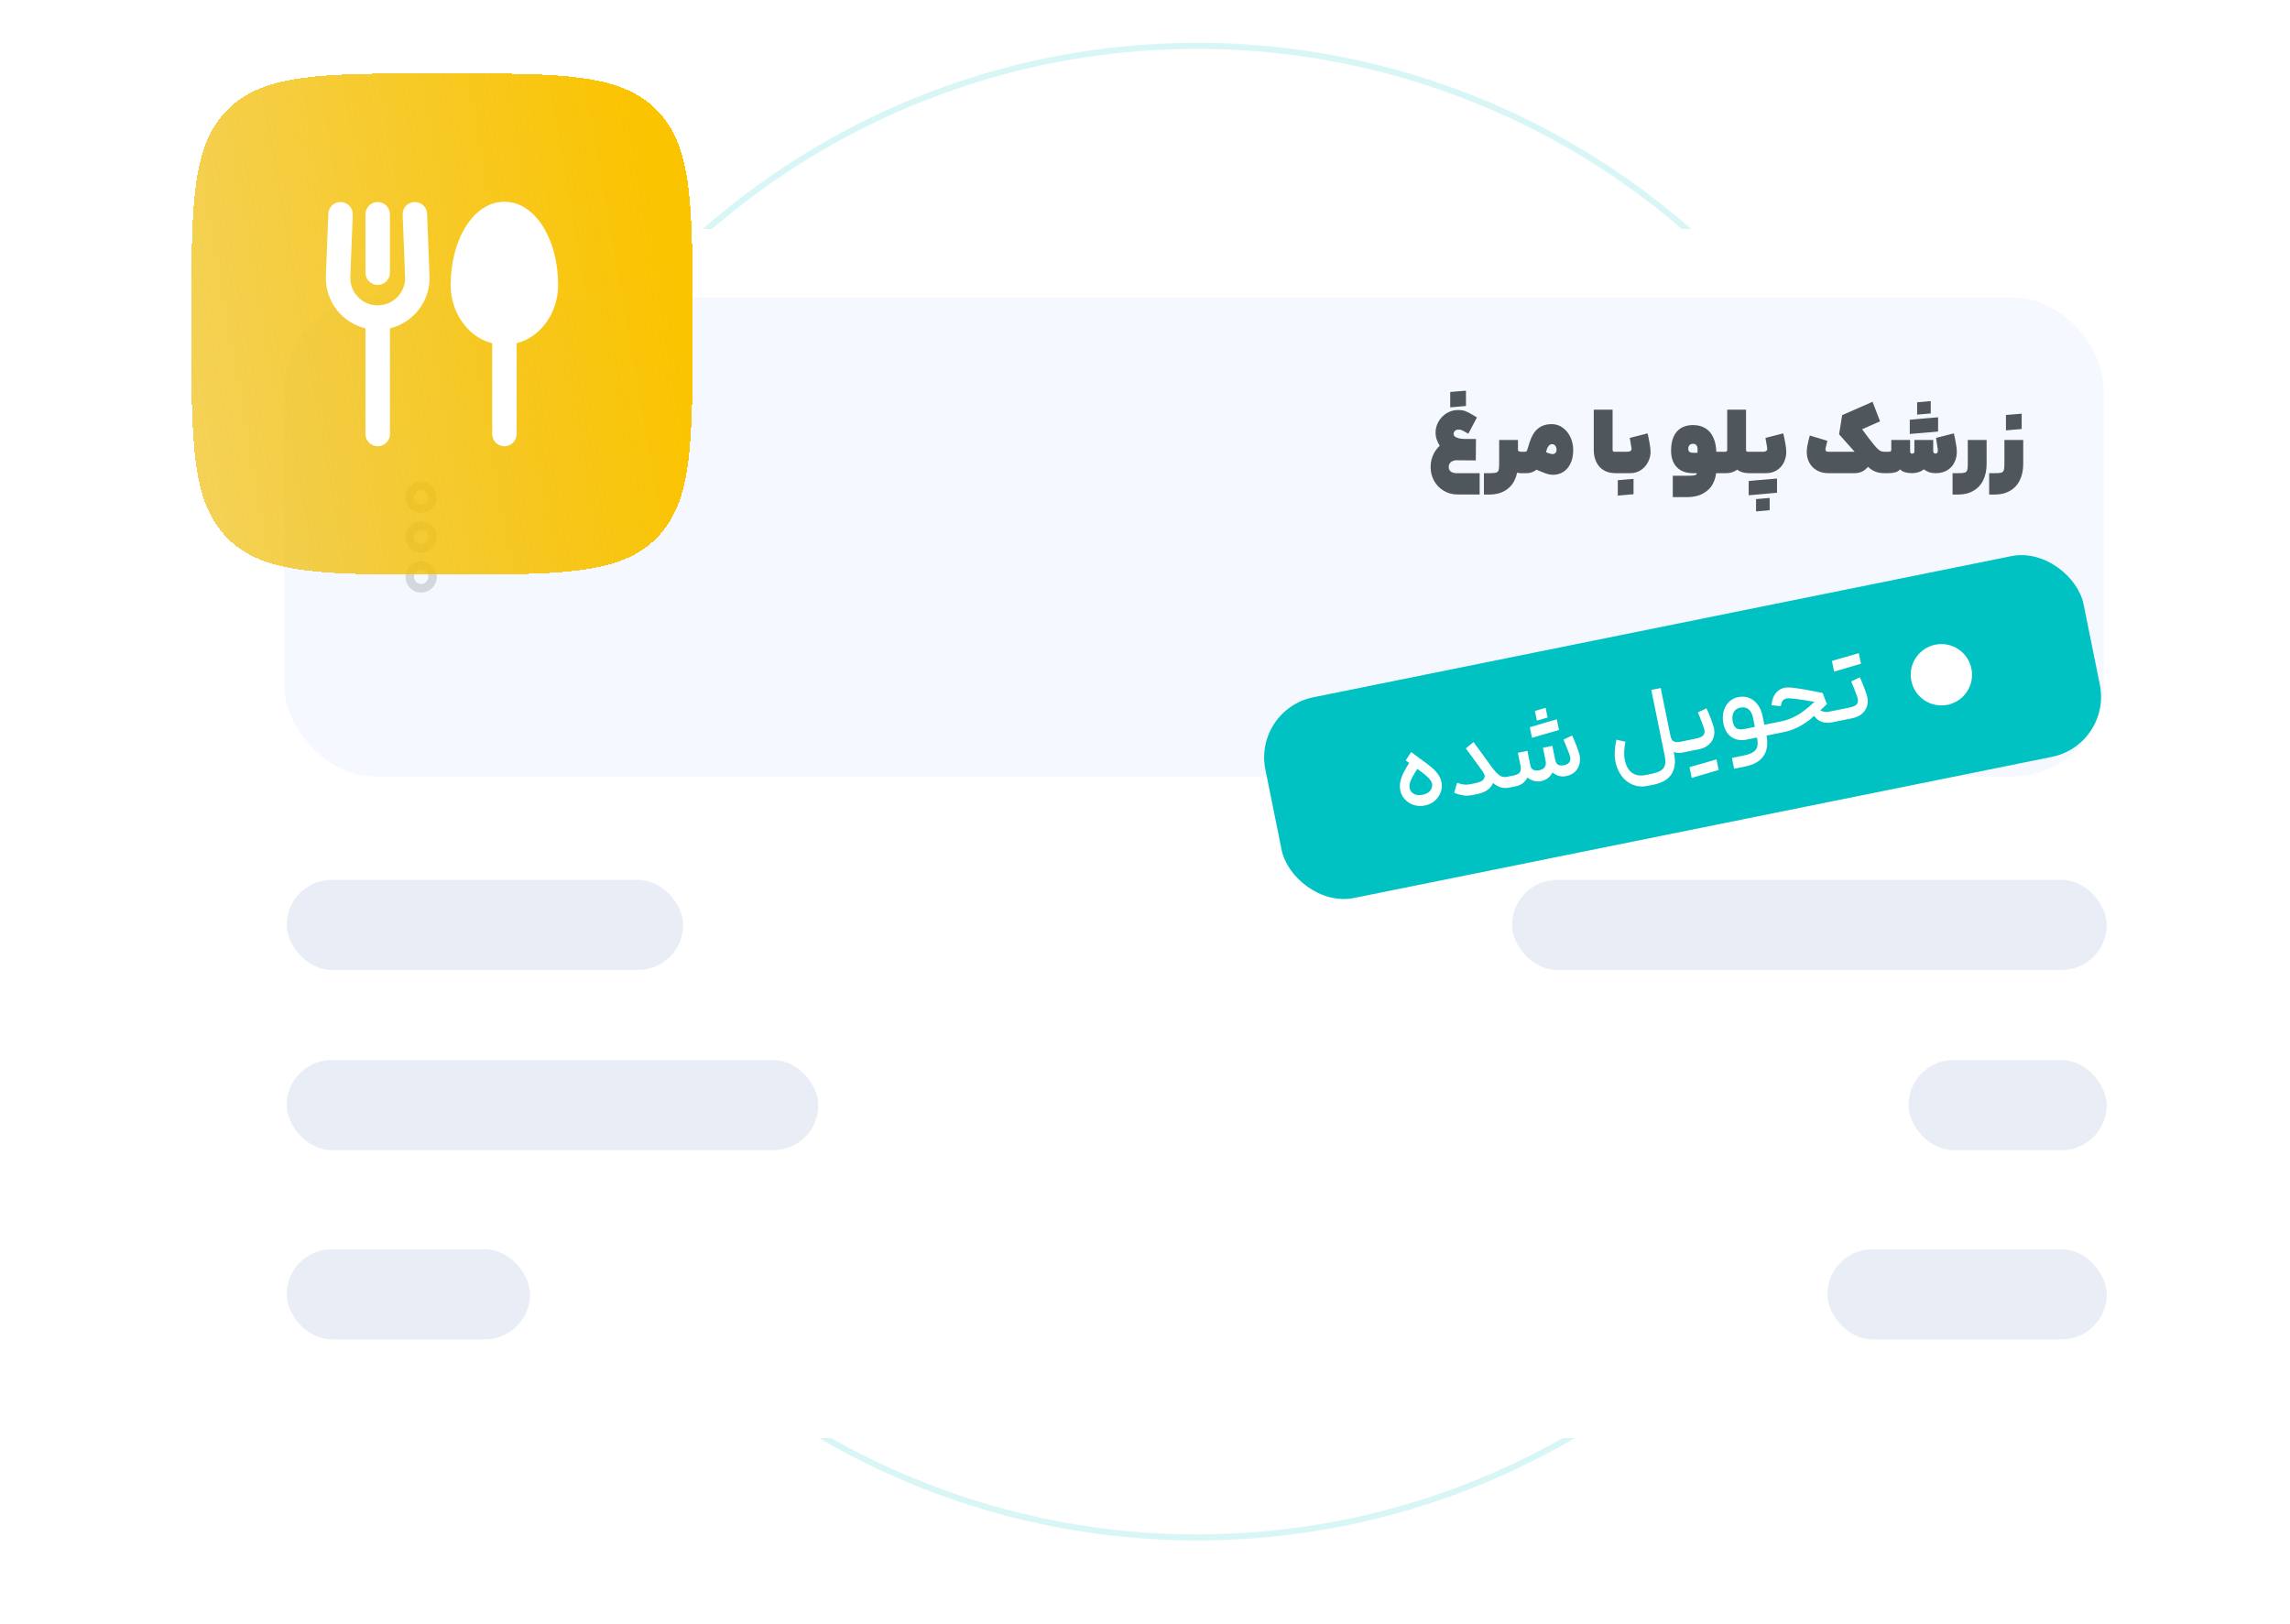
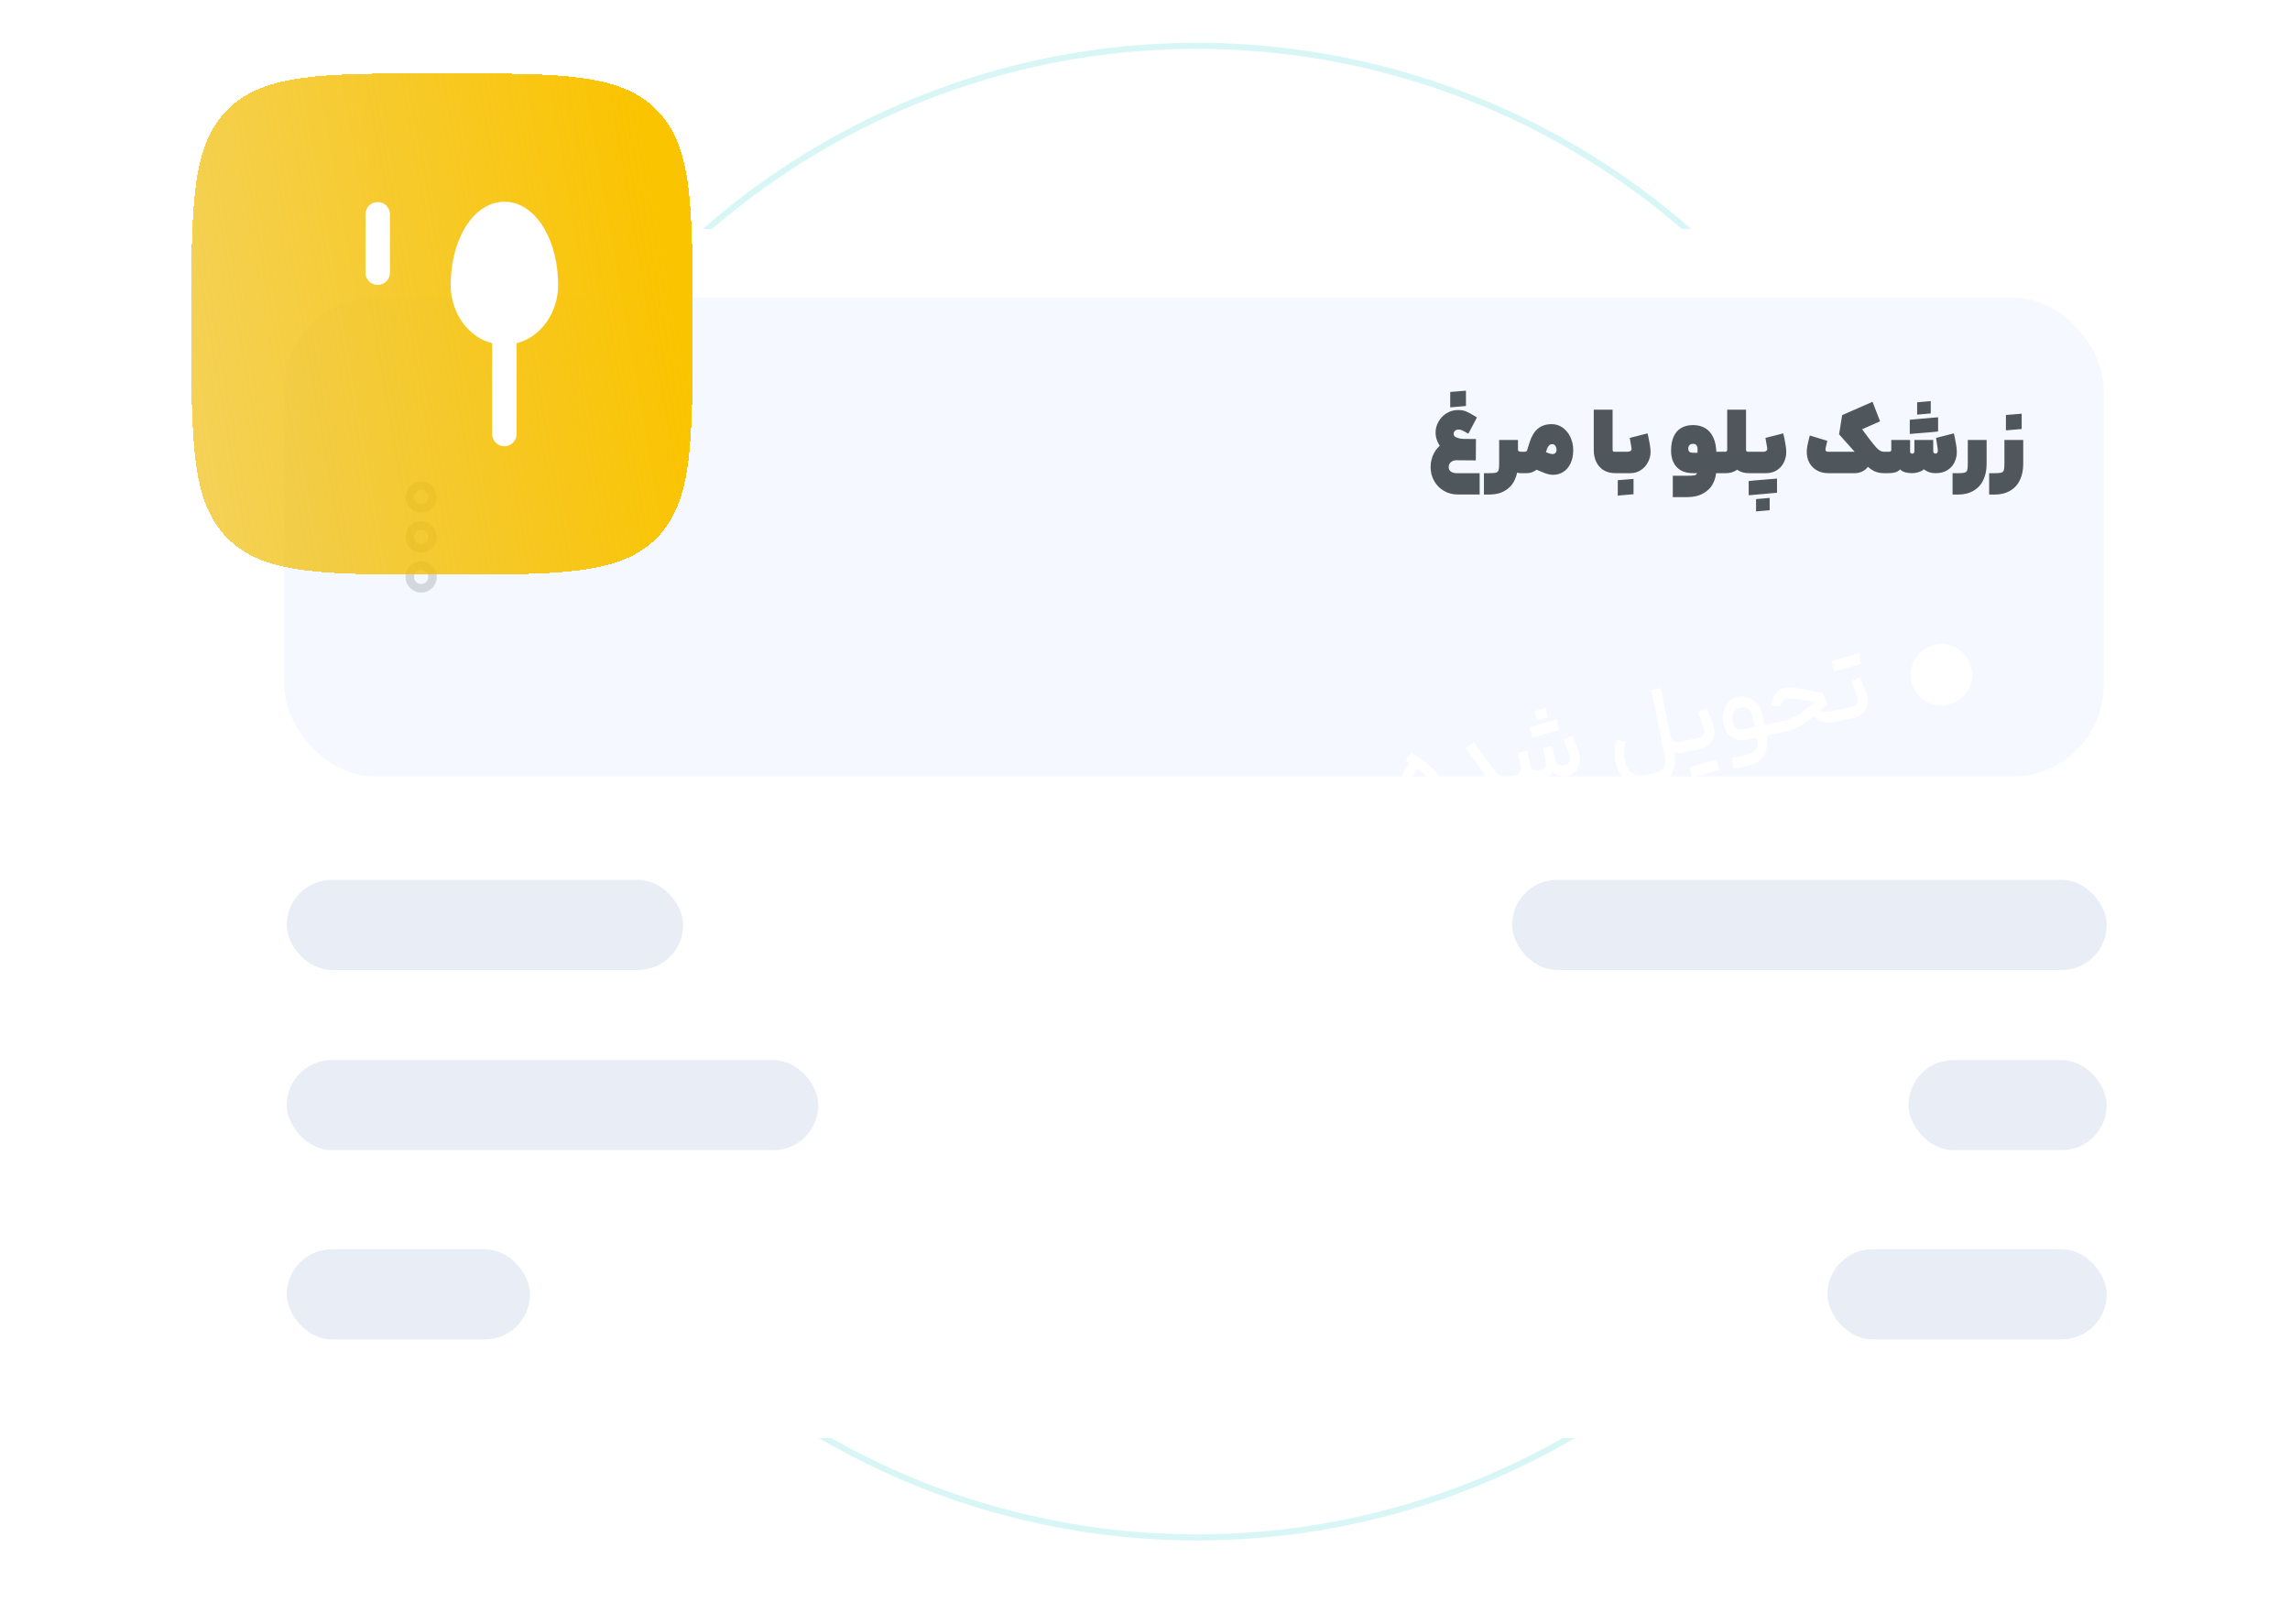
<svg xmlns="http://www.w3.org/2000/svg" width="550" height="390" viewBox="0 0 550 390" fill="none">
  <g clip-path="url(#clip0_1722_25673)">
    <circle opacity="0.15" cx="287.48" cy="190.139" r="179.127" stroke="#00C2C2" stroke-width="1.468" />
    <g filter="url(#filter0_d_1722_25673)">
      <rect x="51.825" y="44.048" width="469.841" height="290.398" rx="21.917" fill="white" />
      <rect x="68.267" y="60.486" width="436.966" height="115.063" rx="21.917" fill="#F5F8FF" />
      <g clip-path="url(#clip1_1722_25673)">
-         <rect x="300.993" y="159.434" width="200.479" height="49.187" rx="14.732" transform="rotate(-11.431 300.993 159.434)" fill="#00C2C2" />
        <path d="M340.71 170.993C342 171.918 342.976 172.656 343.638 173.206C344.313 173.738 344.871 174.31 345.312 174.922C345.77 175.531 346.069 176.188 346.212 176.894C346.384 177.745 346.317 178.568 346.01 179.365C345.704 180.162 345.216 180.845 344.546 181.414C343.873 181.968 343.095 182.334 342.213 182.512C341.331 182.691 340.464 182.657 339.613 182.412C338.774 182.147 338.059 181.707 337.467 181.092C336.875 180.477 336.493 179.744 336.321 178.894C336.169 178.14 336.178 177.403 336.35 176.684C336.519 175.948 336.771 175.255 337.107 174.602C337.442 173.95 337.913 173.137 338.517 172.163L338.973 171.444L340.955 172.822L340.466 173.622C339.893 174.506 339.48 175.191 339.228 175.676C338.972 176.146 338.772 176.603 338.629 177.05C338.501 177.493 338.48 177.923 338.564 178.341C338.687 178.95 339.032 179.415 339.597 179.735C340.16 180.038 340.858 180.106 341.692 179.937C342.511 179.772 343.12 179.44 343.52 178.942C343.917 178.427 344.054 177.865 343.931 177.255C343.856 176.886 343.656 176.518 343.331 176.149C343.022 175.777 342.59 175.372 342.033 174.934C341.477 174.495 340.593 173.839 339.381 172.965C339.088 172.757 338.805 172.555 338.532 172.36C338.256 172.149 337.95 171.918 337.616 171.669L338.941 169.672L340.71 170.993ZM353.904 167.273C354.165 167.655 354.937 168.709 356.222 170.437C356.663 171.049 357.114 171.667 357.574 172.292C358.131 173.065 358.532 173.852 358.778 174.654C359.04 175.453 358.998 176.238 358.653 177.009C358.286 177.835 357.776 178.455 357.126 178.871C356.475 179.286 355.74 179.577 354.922 179.742L353.695 179.99C352.796 180.172 351.965 180.19 351.201 180.044C350.436 179.898 349.786 179.695 349.249 179.436L349.947 177.066L350.082 177.114C350.529 177.257 350.994 177.372 351.479 177.457C351.98 177.54 352.544 177.518 353.169 177.391L354.397 177.143C354.958 177.03 355.412 176.879 355.758 176.692C356.105 176.506 356.345 176.248 356.479 175.921C356.604 175.628 356.613 175.342 356.506 175.063C356.396 174.768 356.137 174.353 355.728 173.818L353.372 170.587C352.873 169.936 352.435 169.34 352.058 168.799L353.904 167.273ZM357.579 172.316C358.252 173.249 358.805 173.964 359.24 174.46C359.69 174.954 360.128 175.3 360.552 175.498C360.973 175.68 361.424 175.722 361.905 175.625L362.314 175.542L362.712 176.89L362.84 178.141L362.431 178.224C361.596 178.393 360.806 178.327 360.061 178.027C359.329 177.707 358.626 177.206 357.954 176.524C357.278 175.826 356.535 174.916 355.723 173.794L357.579 172.316ZM362.065 175.593L363.63 175.276C364.335 175.134 364.802 174.881 365.029 174.517C365.272 174.151 365.327 173.639 365.194 172.981L364.562 169.852L366.848 169.39L367.524 172.735C367.641 173.313 367.872 173.709 368.216 173.923C368.572 174.118 369.049 174.164 369.646 174.06C370.317 173.907 370.773 173.648 371.017 173.282C371.276 172.912 371.339 172.398 371.206 171.74L370.578 168.636L372.84 168.179L373.517 171.524C373.634 172.101 373.864 172.497 374.208 172.712C374.549 172.91 375.017 172.957 375.614 172.853C376.253 172.707 376.694 172.451 376.937 172.085C377.18 171.718 377.234 171.281 377.098 170.775C376.939 170.239 376.712 169.608 376.415 168.884C376.131 168.139 375.832 167.407 375.519 166.685L377.573 165.694C377.918 166.409 378.267 167.223 378.619 168.137C378.97 169.052 379.221 169.794 379.37 170.365C379.528 171.068 379.522 171.779 379.35 172.498C379.194 173.215 378.846 173.845 378.304 174.388C377.76 174.916 377.038 175.27 376.14 175.452C375.594 175.562 375.032 175.551 374.454 175.417C373.873 175.267 373.348 174.981 372.878 174.559C372.59 175.118 372.216 175.578 371.754 175.938C371.293 176.299 370.749 176.542 370.123 176.669C369.594 176.776 369.021 176.75 368.404 176.59C367.784 176.415 367.262 176.145 366.837 175.78C366.582 176.333 366.215 176.791 365.738 177.155C365.276 177.515 364.733 177.759 364.107 177.885L362.591 178.192L362.065 175.593ZM368.643 159.809C369.179 159.651 369.604 159.523 369.918 159.426C370.233 159.329 370.667 159.208 371.223 159.062C371.326 159.575 371.404 159.96 371.456 160.217C371.508 160.474 371.586 160.859 371.69 161.372C371.138 161.534 370.705 161.663 370.39 161.76C370.092 161.854 369.665 161.974 369.11 162.119C369.006 161.606 368.929 161.221 368.877 160.964C368.825 160.707 368.747 160.322 368.643 159.809ZM367.428 163.712C367.839 163.595 368.147 163.508 368.352 163.45C368.554 163.376 368.861 163.28 369.271 163.164C369.743 163.018 370.208 162.883 370.667 162.756C370.784 163.334 370.871 163.767 370.93 164.056C370.985 164.329 371.069 164.746 371.183 165.307C370.458 165.521 369.914 165.681 369.551 165.788C369.205 165.891 368.669 166.049 367.944 166.263C367.827 165.685 367.741 165.26 367.686 164.987C367.628 164.699 367.542 164.273 367.428 163.712ZM370.667 162.756C371.408 162.54 371.952 162.38 372.298 162.276C372.661 162.17 373.197 162.011 373.906 161.801C374.026 162.395 374.113 162.828 374.168 163.101C374.223 163.373 374.309 163.798 374.426 164.376C373.701 164.589 373.157 164.749 372.795 164.856C372.429 164.947 371.892 165.097 371.183 165.307C371.066 164.73 370.98 164.305 370.925 164.032C370.866 163.743 370.78 163.318 370.667 162.756ZM395.843 177.781C394.464 178.06 393.226 177.967 392.13 177.504C391.038 177.057 390.133 176.338 389.415 175.348C388.716 174.37 388.239 173.248 387.982 171.98C387.827 171.21 387.777 170.344 387.832 169.381C387.904 168.414 388.032 167.52 388.217 166.698L390.399 167.208C390.237 167.892 390.136 168.631 390.096 169.424C390.052 170.201 390.094 170.902 390.22 171.528C390.405 172.442 390.709 173.199 391.13 173.799C391.555 174.414 392.11 174.845 392.794 175.091C393.498 175.349 394.339 175.379 395.318 175.181L396.497 174.943C397.572 174.726 398.375 174.446 398.908 174.105C399.44 173.764 399.766 173.313 399.887 172.755C400.027 172.209 400.006 171.486 399.825 170.588L396.599 154.758L398.861 154.3L402.087 170.131C402.473 172.04 402.271 173.642 401.481 174.937C400.69 176.233 399.204 177.101 397.022 177.542L395.843 177.781ZM404.003 169.818C403.361 169.948 402.752 169.912 402.177 169.711C401.602 169.51 401.096 169.112 400.658 168.516C400.236 167.916 399.927 167.127 399.729 166.149L401.221 165.847C401.354 166.505 401.615 166.928 402.003 167.116C402.392 167.305 402.883 167.339 403.477 167.219L403.886 167.136L404.327 168.45L404.412 169.736L404.003 169.818ZM404.336 167.046L407.392 166.428C408.258 166.252 408.831 165.986 409.109 165.629C409.401 165.253 409.475 164.796 409.333 164.257C409.21 163.814 408.994 163.198 408.684 162.409C408.39 161.617 408.088 160.868 407.779 160.162L409.857 159.166C410.186 159.884 410.526 160.701 410.878 161.615C411.23 162.529 411.48 163.271 411.629 163.843C411.794 164.577 411.783 165.306 411.595 166.029C411.404 166.735 411.004 167.359 410.395 167.9C409.802 168.437 409.001 168.808 407.99 169.012L404.861 169.645L404.336 167.046ZM404.284 169.761L403.758 167.162L404.528 167.007L404.916 168.306L405.054 169.606L404.284 169.761ZM405.779 173.317C406.19 173.2 406.496 173.105 406.698 173.031C406.904 172.972 407.212 172.885 407.622 172.769C408.097 172.639 408.564 172.512 409.023 172.385C409.116 172.684 409.2 172.976 409.275 173.261C409.349 173.547 409.406 173.828 409.445 174.103C409.5 174.376 409.531 174.654 409.538 174.936C408.797 175.153 408.245 175.315 407.883 175.421C407.536 175.525 407.009 175.682 406.3 175.892C406.18 175.298 406.091 174.857 406.032 174.568C405.977 174.295 405.893 173.878 405.779 173.317ZM409.023 172.385C409.764 172.169 410.307 172.009 410.654 171.905C411.016 171.799 411.552 171.64 412.261 171.43C412.378 172.008 412.464 172.433 412.519 172.705C412.577 172.994 412.663 173.419 412.777 173.981C412.036 174.198 411.484 174.359 411.122 174.466C410.775 174.569 410.247 174.726 409.538 174.936C409.47 174.683 409.391 174.415 409.301 174.133C409.23 173.863 409.173 173.582 409.13 173.29C409.091 173.014 409.055 172.713 409.023 172.385ZM418.637 170.542C419.744 170.318 420.562 170.027 421.091 169.67C421.636 169.309 421.961 168.851 422.065 168.295C422.189 167.753 422.162 167.04 421.984 166.158L421.025 161.417C420.84 160.502 420.487 159.83 419.966 159.401C419.462 158.969 418.792 158.837 417.958 159.006C417.204 159.158 416.672 159.541 416.361 160.155C416.051 160.769 415.984 161.509 416.159 162.375C416.321 163.178 416.631 163.716 417.087 163.991C417.54 164.25 418.184 164.296 419.018 164.127L422.05 163.514L422.69 163.334L425.073 162.853L425.509 164.142L425.598 165.452L419.534 166.678C418.138 166.96 416.931 166.77 415.912 166.108C414.893 165.445 414.232 164.368 413.931 162.876C413.723 161.849 413.727 160.88 413.944 159.968C414.176 159.052 414.598 158.291 415.21 157.683C415.819 157.059 416.564 156.657 417.447 156.479C418.409 156.284 419.291 156.348 420.091 156.671C420.907 156.99 421.59 157.52 422.14 158.26C422.707 158.997 423.099 159.903 423.316 160.978L424.27 165.695C424.517 166.915 424.516 168.025 424.267 169.027C424.035 170.026 423.499 170.886 422.66 171.607C421.836 172.324 420.671 172.836 419.162 173.141L416.491 173.681L415.966 171.082L418.637 170.542ZM439.971 162.546C438.88 162.766 437.896 162.648 437.019 162.191C436.158 161.73 435.559 160.916 435.222 159.748L436.414 158.581C436.653 159.184 437.029 159.6 437.544 159.83C438.074 160.057 438.692 160.099 439.398 159.956L441.443 159.543L441.87 160.784L441.969 162.142L439.971 162.546ZM424.742 162.92L427.702 162.321C428.777 162.104 429.763 161.779 430.661 161.347C431.575 160.912 432.409 160.409 433.162 159.839C433.915 159.27 434.793 158.533 435.796 157.628L436.43 157.049L436.6 157.766L435.223 157.519C433.594 157.23 432.259 157.024 431.215 156.901C430.168 156.762 429.476 156.727 429.139 156.795C428.706 156.883 428.382 157.057 428.168 157.317C427.953 157.578 427.802 158.026 427.713 158.662L425.459 158.416C425.591 157.17 425.939 156.206 426.503 155.525C427.063 154.827 427.768 154.392 428.619 154.22C429.18 154.106 430.089 154.14 431.344 154.32C432.6 154.501 434.297 154.8 436.436 155.219C436.94 155.318 437.375 155.405 437.741 155.482L438.782 158.152L437.773 159.107C436.585 160.249 435.559 161.166 434.697 161.858C433.835 162.55 432.867 163.172 431.793 163.723C430.731 164.255 429.543 164.654 428.227 164.92L425.267 165.519L424.742 162.92ZM441.172 159.598L444.228 158.98C445.078 158.808 445.651 158.542 445.945 158.181C446.237 157.805 446.311 157.348 446.169 156.809C446.046 156.366 445.829 155.75 445.519 154.961C445.226 154.169 444.924 153.42 444.614 152.714L446.692 151.718C447.021 152.436 447.362 153.252 447.714 154.167C448.065 155.081 448.316 155.823 448.465 156.394C448.63 157.129 448.619 157.858 448.431 158.581C448.24 159.287 447.84 159.911 447.231 160.451C446.638 160.989 445.836 161.36 444.826 161.564L441.697 162.197L441.172 159.598ZM439.986 147.788C440.397 147.672 440.705 147.585 440.91 147.526C441.112 147.452 441.411 147.358 441.805 147.245C442.28 147.116 442.747 146.988 443.206 146.862C443.299 147.16 443.383 147.452 443.458 147.738C443.532 148.023 443.589 148.304 443.628 148.58C443.68 148.837 443.711 149.114 443.721 149.413C442.996 149.626 442.453 149.786 442.09 149.893C441.744 149.996 441.216 150.153 440.507 150.363C440.387 149.77 440.299 149.337 440.244 149.064C440.186 148.775 440.1 148.35 439.986 147.788ZM443.206 146.862C443.947 146.645 444.49 146.485 444.837 146.382C445.199 146.275 445.735 146.117 446.444 145.906C446.561 146.484 446.649 146.917 446.707 147.206C446.762 147.479 446.846 147.896 446.96 148.457C446.235 148.671 445.691 148.831 445.329 148.938C444.966 149.044 444.43 149.203 443.721 149.413C443.657 149.175 443.577 148.908 443.484 148.609C443.413 148.34 443.357 148.067 443.318 147.791C443.276 147.499 443.238 147.189 443.206 146.862Z" fill="white" />
        <circle cx="466.271" cy="151.106" r="7.366" transform="rotate(-11.431 466.271 151.106)" fill="white" />
      </g>
      <path d="M98.415 127.606C98.415 129.113 99.647 130.345 101.154 130.345C102.661 130.345 103.894 129.113 103.894 127.606C103.894 126.099 102.661 124.866 101.154 124.866C99.647 124.866 98.415 126.099 98.415 127.606Z" stroke="#D3D7DE" stroke-width="2.055" />
      <path d="M98.415 108.428C98.415 109.935 99.647 111.168 101.154 111.168C102.661 111.168 103.894 109.935 103.894 108.428C103.894 106.922 102.661 105.689 101.154 105.689C99.647 105.689 98.415 106.922 98.415 108.428Z" stroke="#D3D7DE" stroke-width="2.055" />
      <path d="M98.415 118.017C98.415 119.524 99.647 120.757 101.154 120.757C102.661 120.757 103.894 119.524 103.894 118.017C103.894 116.51 102.661 115.278 101.154 115.278C99.647 115.278 98.415 116.51 98.415 118.017Z" stroke="#D3D7DE" stroke-width="2.055" />
      <path d="M355.376 107.809H350.073C348.854 107.809 347.75 107.514 346.764 106.925C345.777 106.349 345.003 105.555 344.441 104.54C343.879 103.54 343.598 102.43 343.598 101.21C343.598 99.991 343.879 98.86 344.441 97.819C345.016 96.777 345.804 95.955 346.805 95.352C347.805 94.735 348.908 94.434 350.114 94.448L354.493 94.489L354.451 99.628L349.744 99.587C349.415 99.587 349.114 99.655 348.84 99.792C348.566 99.915 348.346 100.1 348.182 100.347C348.018 100.594 347.935 100.882 347.935 101.21C347.935 101.539 348.018 101.813 348.182 102.033C348.346 102.252 348.566 102.416 348.84 102.526C349.114 102.636 349.415 102.69 349.744 102.69H355.376V107.809ZM352.396 99.278C350.793 99.278 349.422 98.963 348.285 98.333C347.161 97.702 346.305 96.921 345.715 95.989C345.14 95.044 344.831 94.119 344.79 93.214C344.749 92.2 344.969 91.261 345.448 90.398C345.928 89.521 346.586 88.822 347.421 88.302C348.271 87.781 349.196 87.52 350.196 87.52C350.923 87.52 351.539 87.623 352.046 87.829C352.567 88.034 353.239 88.391 354.061 88.898L354.719 89.309L352.663 93.214C352.636 93.187 352.547 93.139 352.396 93.07C351.779 92.7 351.334 92.461 351.06 92.351C350.786 92.241 350.484 92.2 350.155 92.228C349.84 92.255 349.587 92.371 349.395 92.577C349.203 92.783 349.114 93.022 349.128 93.296C349.128 93.557 349.251 93.776 349.498 93.954C349.758 94.132 350.128 94.269 350.608 94.365C351.087 94.448 351.683 94.489 352.396 94.489V99.278ZM348.305 83.183C348.799 83.142 349.306 83.101 349.826 83.06C350.58 82.991 351.334 82.93 352.088 82.875C352.088 83.711 352.088 84.334 352.088 84.745C352.088 85.143 352.088 85.746 352.088 86.554C351.224 86.623 350.587 86.678 350.176 86.719C349.765 86.76 349.141 86.815 348.305 86.883C348.305 86.047 348.305 85.431 348.305 85.033C348.305 84.622 348.305 84.005 348.305 83.183ZM364.582 94.715V100.47C364.582 101.95 364.315 103.239 363.781 104.335C363.26 105.445 362.479 106.301 361.437 106.904C360.41 107.521 359.163 107.829 357.696 107.829H356.401V102.69H357.696C358.464 102.69 358.998 102.649 359.3 102.567C359.615 102.471 359.82 102.279 359.916 101.992C360.012 101.704 360.06 101.197 360.06 100.47V94.715H364.582ZM364.582 97.038C364.582 97.23 364.665 97.367 364.829 97.449C364.993 97.517 365.199 97.552 365.446 97.552H365.631L365.816 100.183L365.631 102.69H365.261C364.658 102.69 364.123 102.519 363.657 102.177C363.205 101.834 362.842 101.245 362.568 100.409C362.308 99.573 362.177 98.449 362.177 97.038H364.582ZM365.432 97.552H366.069C366.275 97.552 366.432 97.524 366.542 97.469C366.652 97.415 366.734 97.312 366.789 97.161L367.364 95.311C367.83 93.817 368.495 92.714 369.358 92.001C370.221 91.275 371.331 90.912 372.688 90.912C373.675 90.912 374.559 91.2 375.34 91.775C376.135 92.351 376.751 93.118 377.19 94.078C377.628 95.023 377.848 96.044 377.848 97.14C377.848 98.401 377.628 99.477 377.19 100.368C376.765 101.258 376.183 101.937 375.443 102.403C374.716 102.855 373.901 103.081 372.996 103.081C372.435 103.081 371.811 102.958 371.126 102.711C370.441 102.464 369.331 101.998 367.796 101.313L367.426 101.149L369.44 96.894C369.618 96.962 369.728 97.01 369.769 97.038C370.728 97.435 371.434 97.716 371.886 97.88C372.352 98.031 372.668 98.106 372.832 98.106C373.133 98.106 373.373 98.024 373.551 97.86C373.743 97.682 373.839 97.421 373.839 97.079C373.839 96.681 373.743 96.359 373.551 96.113C373.36 95.852 373.099 95.722 372.77 95.722C372.496 95.722 372.256 95.825 372.051 96.03C371.845 96.222 371.688 96.476 371.578 96.791L370.776 99.278C370.557 99.963 370.235 100.566 369.81 101.087C369.399 101.594 368.92 101.992 368.371 102.279C367.837 102.553 367.268 102.69 366.665 102.69H365.432V97.552ZM388.003 102.69C386.852 102.69 385.886 102.444 385.105 101.95C384.324 101.443 383.741 100.772 383.358 99.936C382.974 99.1 382.782 98.175 382.782 97.161V87.438H387.304V97.038C387.304 97.161 387.318 97.264 387.346 97.346C387.387 97.415 387.441 97.469 387.51 97.51C387.578 97.538 387.674 97.552 387.798 97.552H389.031L389.237 99.998L389.031 102.69H388.003ZM388.818 97.552H390.709C391.161 97.552 391.476 97.476 391.655 97.325C391.833 97.175 391.894 96.942 391.84 96.626C391.744 96.078 391.675 95.674 391.634 95.414C391.593 95.153 391.524 94.756 391.429 94.222L395.704 93.132C395.896 93.941 396.06 94.742 396.197 95.537C396.348 96.332 396.424 97.024 396.424 97.613C396.424 98.435 396.218 99.244 395.807 100.039C395.409 100.82 394.841 101.457 394.101 101.95C393.361 102.444 392.504 102.69 391.531 102.69H388.818V97.552ZM388.551 104.376C389.044 104.335 389.551 104.294 390.072 104.253C390.826 104.198 391.579 104.136 392.333 104.068C392.333 104.904 392.333 105.52 392.333 105.918C392.333 106.329 392.333 106.939 392.333 107.747C391.47 107.816 390.832 107.87 390.421 107.912C390.01 107.953 389.387 108.007 388.551 108.076C388.551 107.24 388.551 106.617 388.551 106.205C388.551 105.808 388.551 105.198 388.551 104.376ZM405.174 103.307C406.01 103.307 406.578 103.28 406.88 103.225C407.195 103.184 407.407 103.054 407.517 102.834C407.64 102.629 407.702 102.259 407.702 101.724V96.811C407.702 96.442 407.606 96.154 407.414 95.948C407.236 95.743 406.969 95.64 406.613 95.64C406.256 95.64 405.975 95.749 405.77 95.969C405.578 96.174 405.482 96.455 405.482 96.811C405.482 97.154 405.578 97.408 405.77 97.572C405.962 97.723 406.243 97.798 406.613 97.798H409.285L410.395 97.552H413.437L413.725 100.224L413.437 102.69H406.613C404.941 102.69 403.646 102.211 402.728 101.252C401.81 100.292 401.35 98.963 401.35 97.264C401.35 95.962 401.549 94.859 401.947 93.954C402.358 93.036 402.954 92.337 403.735 91.858C404.53 91.378 405.489 91.138 406.613 91.138C407.764 91.138 408.757 91.392 409.593 91.899C410.429 92.406 411.073 93.173 411.525 94.201C411.991 95.215 412.224 96.483 412.224 98.004V101.724C412.224 102.985 411.964 104.122 411.443 105.137C410.936 106.151 410.148 106.952 409.079 107.542C408.024 108.145 406.722 108.446 405.174 108.446H401.762V103.307H405.174ZM413.208 97.552H414.338C414.516 97.552 414.64 97.51 414.708 97.428C414.79 97.346 414.831 97.216 414.831 97.038V87.438H419.354V97.038C419.354 98.175 419.141 99.175 418.716 100.039C418.292 100.888 417.716 101.546 416.99 102.012C416.264 102.464 415.469 102.69 414.605 102.69H413.208V97.552ZM420.053 102.69C418.984 102.69 418.086 102.444 417.36 101.95C416.647 101.443 416.12 100.772 415.777 99.936C415.434 99.1 415.263 98.175 415.263 97.161L419.354 97.038C419.354 97.216 419.388 97.346 419.456 97.428C419.539 97.51 419.669 97.552 419.847 97.552H421.08L421.286 99.998L421.08 102.69H420.053ZM420.916 97.552H423.3C423.753 97.552 424.068 97.476 424.246 97.325C424.424 97.175 424.486 96.942 424.431 96.626C424.335 96.078 424.267 95.674 424.225 95.414C424.184 95.153 424.116 94.756 424.02 94.222L428.295 93.132C428.487 93.941 428.652 94.742 428.789 95.537C428.939 96.332 429.015 97.024 429.015 97.613C429.015 98.463 428.83 99.278 428.46 100.059C428.104 100.827 427.555 101.457 426.815 101.95C426.075 102.444 425.178 102.69 424.123 102.69H420.916V97.552ZM421.759 111.879C421.759 111.207 421.759 110.707 421.759 110.378C421.759 110.063 421.759 109.577 421.759 108.919C422.499 108.85 423.047 108.802 423.403 108.775C423.773 108.747 424.314 108.7 425.027 108.631C425.027 109.302 425.027 109.796 425.027 110.111C425.027 110.44 425.027 110.933 425.027 111.591C424.287 111.66 423.732 111.707 423.362 111.735C423.006 111.762 422.471 111.81 421.759 111.879ZM419.991 107.994C419.991 107.226 419.991 106.651 419.991 106.267C419.991 105.897 419.991 105.335 419.991 104.582C420.498 104.527 421.039 104.472 421.615 104.417C422.19 104.376 422.787 104.328 423.403 104.273C423.403 105.054 423.403 105.63 423.403 106C423.403 106.384 423.403 106.952 423.403 107.706C423.061 107.733 422.718 107.761 422.375 107.788C422.005 107.816 421.622 107.85 421.224 107.891C420.827 107.932 420.416 107.966 419.991 107.994ZM423.403 107.706C423.403 106.925 423.403 106.342 423.403 105.959C423.403 105.589 423.403 105.027 423.403 104.273C424.171 104.205 424.739 104.157 425.109 104.129C425.493 104.102 426.055 104.054 426.795 103.985C426.795 104.753 426.795 105.322 426.795 105.692C426.795 106.075 426.795 106.644 426.795 107.398C426.027 107.466 425.452 107.514 425.068 107.542C424.698 107.583 424.143 107.637 423.403 107.706ZM439.069 102.69C437.931 102.69 436.938 102.41 436.088 101.848C435.238 101.286 434.629 100.512 434.259 99.525C433.902 98.538 433.841 97.421 434.074 96.174C434.238 95.325 434.437 94.482 434.67 93.646L438.884 94.92L438.801 95.249C438.623 95.962 438.507 96.455 438.452 96.729C438.397 97.003 438.425 97.209 438.534 97.346C438.644 97.483 438.842 97.552 439.13 97.552H445.441L441.7 93.358L442.44 88.754L449.737 85.547L451.546 90.234L447.229 92.145L448.791 94.242C449.559 95.27 449.915 96.455 449.86 97.798C449.805 99.141 449.374 100.292 448.565 101.252C447.757 102.211 446.708 102.69 445.42 102.69H439.069ZM452.923 100.121L452.717 102.69H452.512C451.635 102.69 450.84 102.526 450.127 102.197C449.429 101.855 448.73 101.32 448.031 100.594C447.332 99.868 446.503 98.853 445.544 97.552L445.153 97.017L448.791 94.242L449.202 94.776C449.805 95.558 450.285 96.14 450.641 96.524C450.998 96.907 451.313 97.175 451.587 97.325C451.875 97.476 452.183 97.552 452.512 97.552H452.717L452.923 100.121ZM452.512 97.552H453.622C453.841 97.552 453.999 97.517 454.095 97.449C454.191 97.367 454.239 97.23 454.239 97.038V94.715H458.761V97.552C458.761 97.675 458.809 97.784 458.905 97.88C459.014 97.963 459.138 98.004 459.275 98.004C459.412 98.004 459.528 97.963 459.624 97.88C459.734 97.784 459.789 97.675 459.789 97.552V94.715H464.311V97.428C464.311 97.593 464.359 97.73 464.455 97.839C464.564 97.935 464.702 97.983 464.866 97.983C465.072 97.983 465.222 97.894 465.318 97.716C465.428 97.538 465.455 97.271 465.4 96.914C465.304 96.298 465.236 95.845 465.195 95.558C465.154 95.256 465.085 94.811 464.989 94.222L469.265 93.132C469.457 93.941 469.621 94.742 469.758 95.537C469.909 96.332 469.984 97.024 469.984 97.613C469.984 98.463 469.799 99.278 469.429 100.059C469.073 100.827 468.511 101.457 467.744 101.95C466.976 102.444 466.01 102.69 464.845 102.69C464.311 102.69 463.811 102.615 463.345 102.464C462.879 102.3 462.447 102.067 462.05 101.765C461.748 102.04 461.33 102.266 460.796 102.444C460.262 102.608 459.754 102.69 459.275 102.69C458.631 102.69 458.042 102.615 457.507 102.464C456.986 102.3 456.603 102.067 456.356 101.765C456.068 102.108 455.684 102.348 455.205 102.485C454.739 102.622 454.204 102.69 453.602 102.69H452.512V97.552ZM460.447 85.67C461.187 85.602 461.735 85.554 462.091 85.526C462.461 85.499 463.002 85.451 463.715 85.383C463.715 86.054 463.715 86.554 463.715 86.883C463.715 87.198 463.715 87.685 463.715 88.343C462.975 88.411 462.42 88.459 462.05 88.487C461.694 88.514 461.159 88.562 460.447 88.63C460.447 87.959 460.447 87.466 460.447 87.15C460.447 86.822 460.447 86.328 460.447 85.67ZM458.679 89.864C459.172 89.823 459.535 89.788 459.768 89.761C460.015 89.734 460.378 89.699 460.858 89.658C461.269 89.617 461.673 89.583 462.07 89.555C462.07 90.337 462.07 90.919 462.07 91.303C462.07 91.673 462.07 92.234 462.07 92.988C461.303 93.057 460.727 93.105 460.344 93.132C459.974 93.159 459.419 93.207 458.679 93.276C458.679 92.509 458.679 91.94 458.679 91.57C458.679 91.186 458.679 90.618 458.679 89.864ZM462.07 89.555C462.838 89.487 463.407 89.439 463.777 89.412C464.16 89.384 464.729 89.336 465.483 89.268C465.483 90.035 465.483 90.611 465.483 90.994C465.483 91.364 465.483 91.926 465.483 92.68C464.976 92.735 464.434 92.79 463.859 92.844C463.283 92.885 462.687 92.933 462.07 92.988C462.07 92.207 462.07 91.632 462.07 91.261C462.07 90.878 462.07 90.309 462.07 89.555ZM477.136 94.715V100.47C477.136 101.95 476.869 103.239 476.334 104.335C475.814 105.445 475.033 106.301 473.991 106.904C472.963 107.521 471.716 107.829 470.25 107.829H468.955V102.69H470.25C471.017 102.69 471.552 102.649 471.853 102.567C472.168 102.471 472.374 102.279 472.47 101.992C472.566 101.704 472.614 101.197 472.614 100.47V94.715H477.136ZM485.928 94.715V100.47C485.928 101.95 485.661 103.239 485.127 104.335C484.606 105.445 483.825 106.301 482.783 106.904C481.756 107.521 480.509 107.829 479.042 107.829H477.747V102.69H479.042C479.81 102.69 480.344 102.649 480.646 102.567C480.961 102.471 481.166 102.279 481.262 101.992C481.358 101.704 481.406 101.197 481.406 100.47V94.715H485.928ZM481.776 88.713C482.269 88.671 482.776 88.63 483.297 88.589C484.051 88.521 484.805 88.459 485.558 88.404C485.558 89.24 485.558 89.864 485.558 90.275C485.558 90.672 485.558 91.275 485.558 92.084C484.695 92.152 484.058 92.207 483.647 92.248C483.236 92.289 482.612 92.344 481.776 92.413C481.776 91.577 481.776 90.96 481.776 90.563C481.776 90.151 481.776 89.535 481.776 88.713Z" fill="#4F565C" />
      <rect x="363.163" y="200.376" width="142.822" height="21.64" rx="10.82" fill="#E9EDF5" />
      <rect x="458.372" y="243.655" width="47.607" height="21.64" rx="10.82" fill="#E9EDF5" />
      <rect x="68.866" y="243.655" width="127.674" height="21.64" rx="10.82" fill="#E9EDF5" />
      <rect x="438.902" y="289.098" width="67.083" height="21.64" rx="10.82" fill="#E9EDF5" />
      <rect x="68.866" y="289.098" width="58.427" height="21.64" rx="10.82" fill="#E9EDF5" />
      <rect x="68.866" y="200.376" width="95.214" height="21.64" rx="10.82" fill="#E9EDF5" />
    </g>
    <g filter="url(#filter1_d_1722_25673)">
      <path d="M28.334 59.462C28.334 31.431 28.334 17.416 37.041 8.708C45.749 0 59.764 0 87.795 0H89.269C117.299 0 131.314 0 140.022 8.708C148.73 17.416 148.73 31.431 148.73 59.461V60.935C148.73 88.966 148.73 102.981 140.022 111.689C131.314 120.397 117.299 120.397 89.269 120.397H87.795C59.765 120.397 45.749 120.397 37.041 111.689C28.334 102.981 28.334 88.966 28.334 60.935V59.462Z" fill="url(#paint0_linear_1722_25673)" shape-rendering="crispEdges" />
      <path fill-rule="evenodd" clip-rule="evenodd" d="M103.525 30.833C99.294 30.833 96.006 33.752 93.939 37.296C91.83 40.912 90.62 45.714 90.62 50.859C90.62 57.364 94.662 63.322 100.586 64.825V86.627C100.586 88.248 101.901 89.563 103.523 89.563C105.144 89.563 106.459 88.248 106.459 86.627V64.825C112.384 63.322 116.43 57.365 116.43 50.859C116.43 45.714 115.219 40.912 113.11 37.296C111.043 33.752 107.756 30.833 103.525 30.833Z" fill="white" />
-       <path d="M67.105 33.955C67.168 32.334 65.906 30.969 64.285 30.905C62.665 30.842 61.3 32.104 61.236 33.724L60.636 49.025C60.635 49.063 60.634 49.101 60.634 49.14C60.634 55.011 64.695 59.931 70.16 61.251L70.159 86.627C70.159 88.249 71.474 89.564 73.096 89.564C74.718 89.564 76.032 88.249 76.032 86.627L76.033 61.251C81.497 59.931 85.556 55.01 85.556 49.14C85.556 49.102 85.555 49.063 85.553 49.025L84.956 33.725C84.893 32.105 83.528 30.842 81.907 30.905C80.287 30.969 79.024 32.334 79.088 33.954L79.682 49.192C79.654 52.806 76.717 55.726 73.096 55.726C69.474 55.726 66.535 52.805 66.507 49.192L67.105 33.955Z" fill="white" />
      <path d="M76.032 33.84C76.032 32.218 74.718 30.903 73.096 30.903C71.474 30.903 70.159 32.218 70.159 33.84V47.883C70.159 49.504 71.474 50.819 73.096 50.819C74.718 50.819 76.032 49.504 76.032 47.883V33.84Z" fill="white" />
    </g>
  </g>
  <defs>
    <filter id="filter0_d_1722_25673" x="27.169" y="30.35" width="519.154" height="339.71" filterUnits="userSpaceOnUse" color-interpolation-filters="sRGB">
      <feFlood flood-opacity="0" result="BackgroundImageFix" />
      <feColorMatrix in="SourceAlpha" type="matrix" values="0 0 0 0 0 0 0 0 0 0 0 0 0 0 0 0 0 0 127 0" result="hardAlpha" />
      <feMorphology radius="8.219" operator="erode" in="SourceAlpha" result="effect1_dropShadow_1722_25673" />
      <feOffset dy="10.958" />
      <feGaussianBlur stdDeviation="16.438" />
      <feColorMatrix type="matrix" values="0 0 0 0 0 0 0 0 0 0 0 0 0 0 0 0 0 0 0.04 0" />
      <feBlend mode="normal" in2="BackgroundImageFix" result="effect1_dropShadow_1722_25673" />
      <feBlend mode="normal" in="SourceGraphic" in2="effect1_dropShadow_1722_25673" result="shape" />
    </filter>
    <filter id="filter1_d_1722_25673" x="4.841" y="-23.492" width="202.619" height="202.619" filterUnits="userSpaceOnUse" color-interpolation-filters="sRGB">
      <feFlood flood-opacity="0" result="BackgroundImageFix" />
      <feColorMatrix in="SourceAlpha" type="matrix" values="0 0 0 0 0 0 0 0 0 0 0 0 0 0 0 0 0 0 127 0" result="hardAlpha" />
      <feOffset dx="17.619" dy="17.619" />
      <feGaussianBlur stdDeviation="20.556" />
      <feComposite in2="hardAlpha" operator="out" />
      <feColorMatrix type="matrix" values="0 0 0 0 0.984 0 0 0 0 0.769 0 0 0 0 0 0 0 0 0.25 0" />
      <feBlend mode="normal" in2="BackgroundImageFix" result="effect1_dropShadow_1722_25673" />
      <feBlend mode="normal" in="SourceGraphic" in2="effect1_dropShadow_1722_25673" result="shape" />
    </filter>
    <linearGradient id="paint0_linear_1722_25673" x1="-173.85" y1="299.222" x2="177.298" y2="238.07" gradientUnits="userSpaceOnUse">
      <stop stop-color="#D8A800" stop-opacity="0" />
      <stop offset="1" stop-color="#FBC400" />
    </linearGradient>
    <clipPath id="clip0_1722_25673">
      <rect width="550" height="390" fill="white" />
    </clipPath>
    <clipPath id="clip1_1722_25673">
      <rect x="300.993" y="159.434" width="200.479" height="49.187" rx="14.732" transform="rotate(-11.431 300.993 159.434)" fill="white" />
    </clipPath>
  </defs>
</svg>